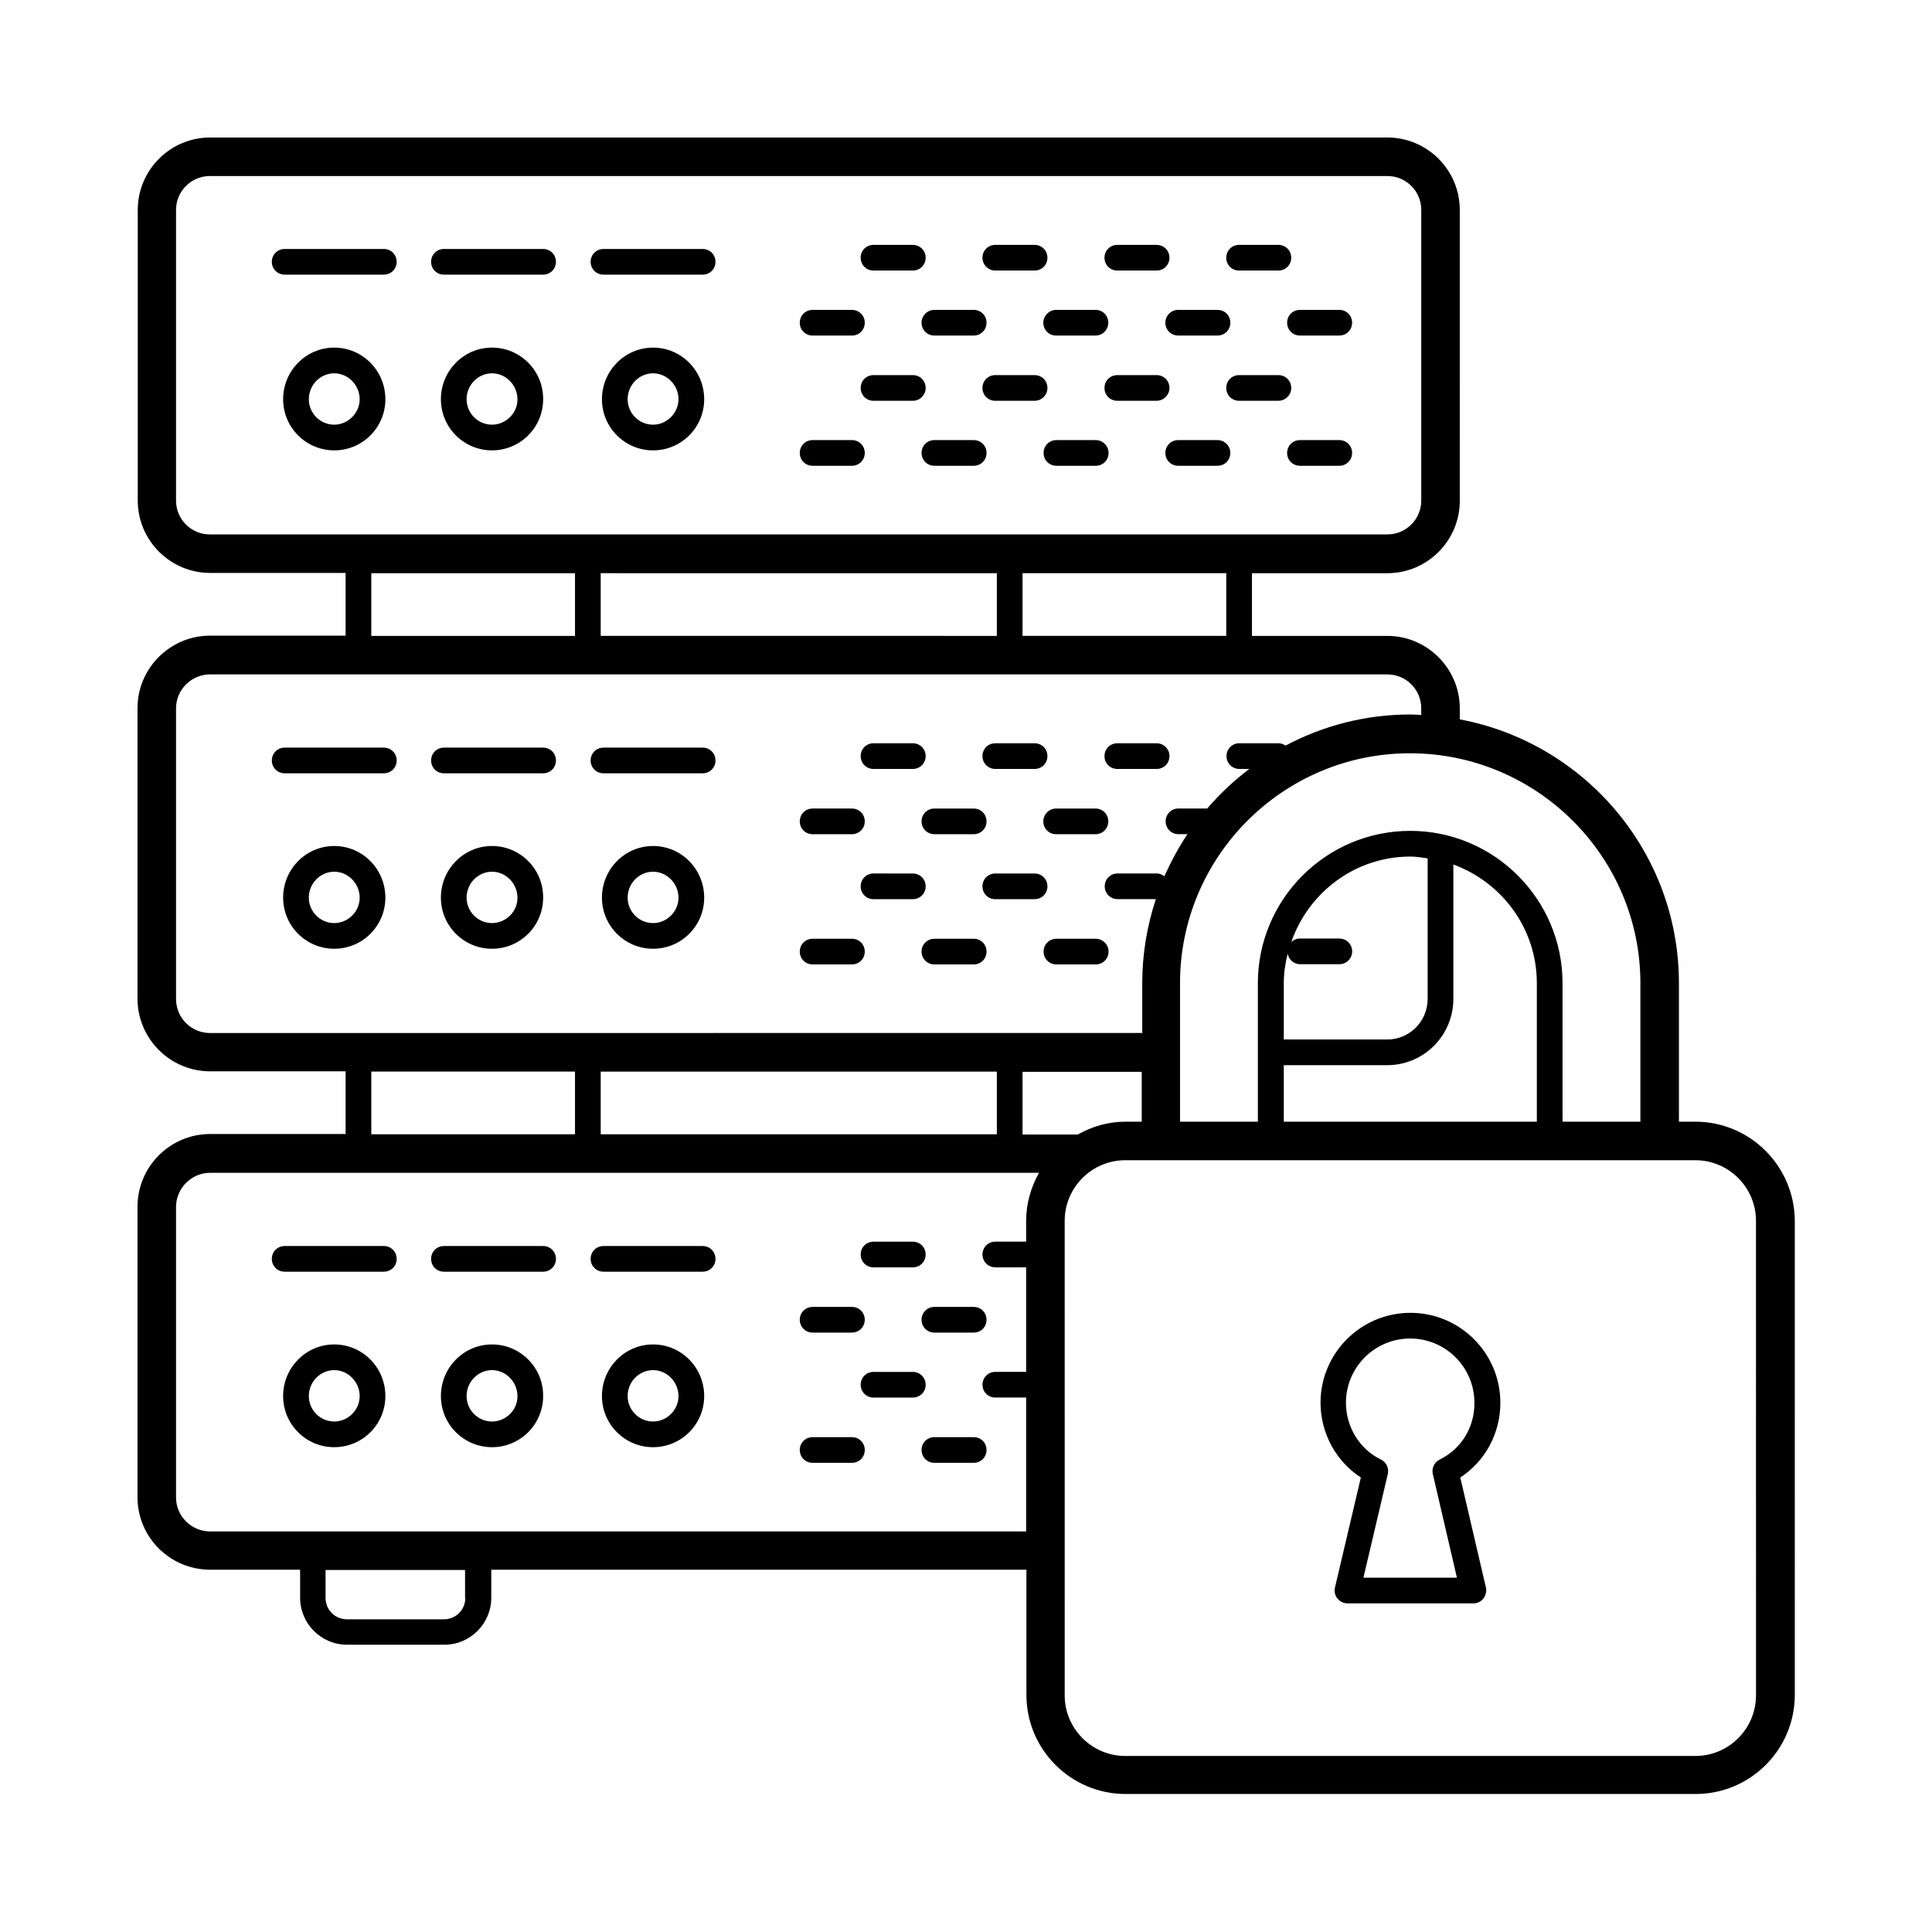
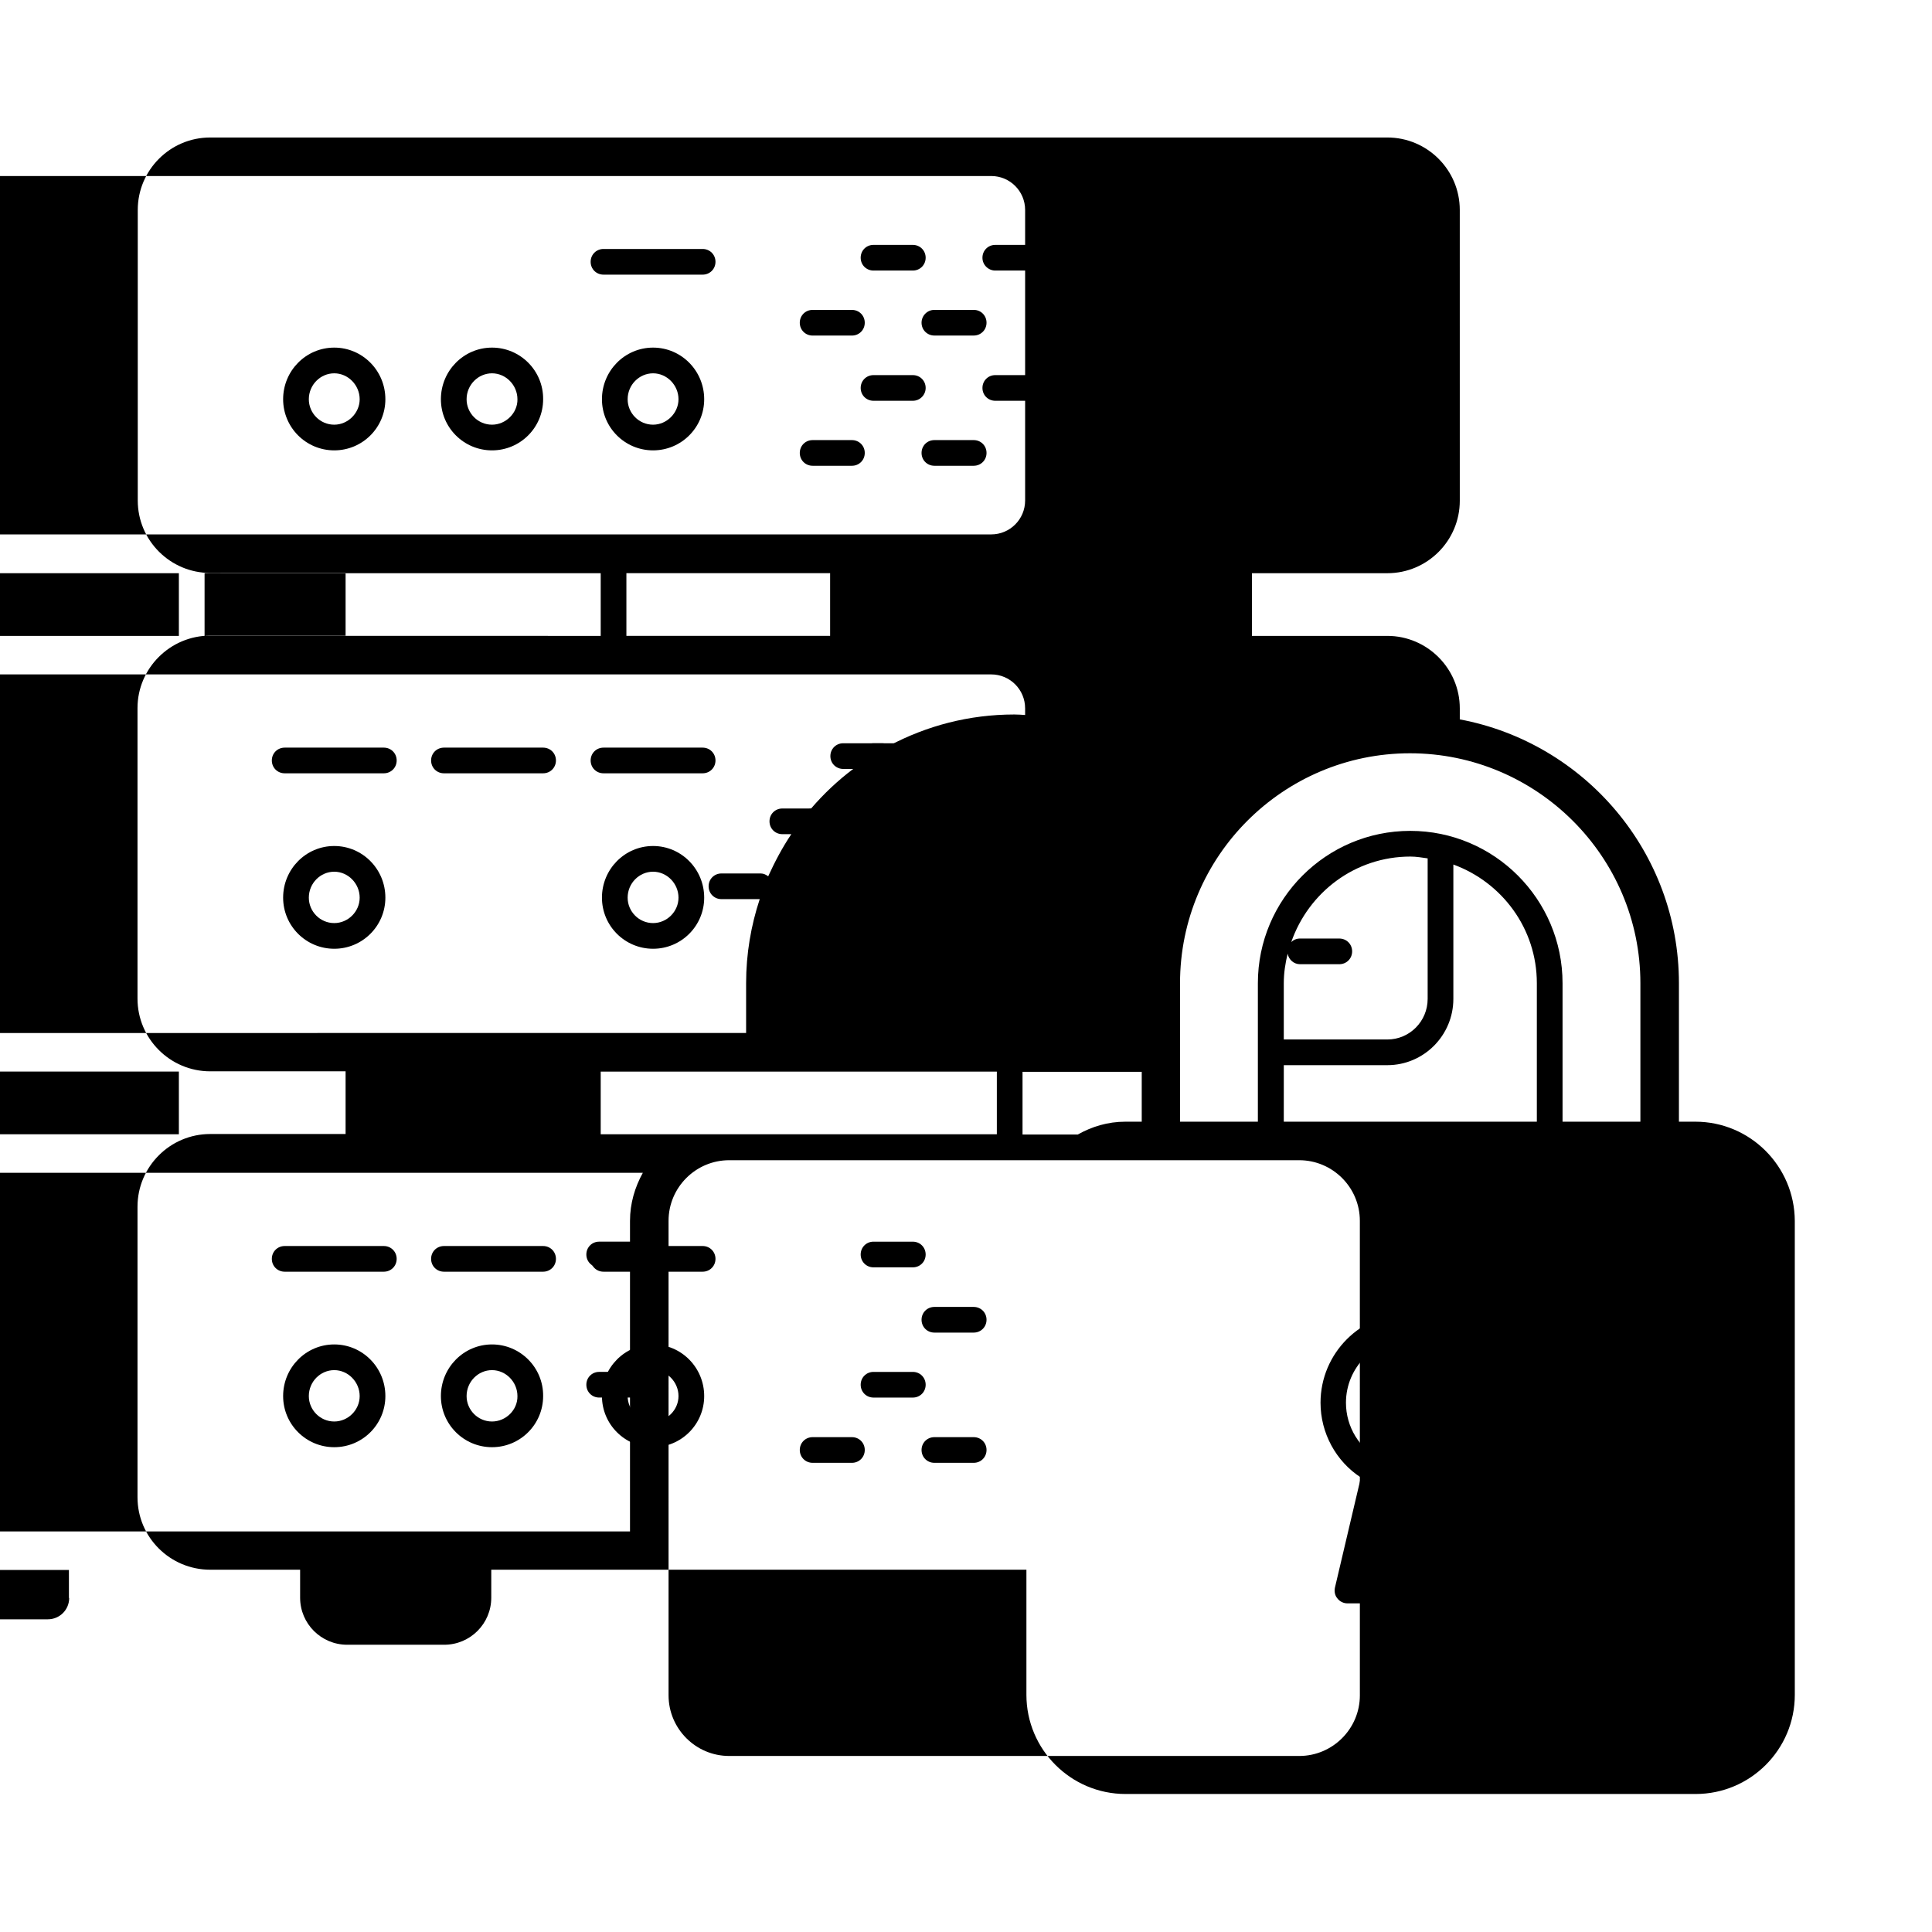
<svg xmlns="http://www.w3.org/2000/svg" fill="#000000" width="800px" height="800px" version="1.1" viewBox="144 144 512 512">
  <g>
    <path d="m375.49 215.7h10.418c1.906 0 3.402-1.496 3.402-3.402s-1.496-3.402-3.402-3.402l-10.418-0.004c-1.906 0-3.402 1.496-3.402 3.402 0 1.91 1.496 3.406 3.402 3.406z" />
    <path d="m407.76 215.7h10.418c1.906 0 3.402-1.496 3.402-3.402s-1.496-3.402-3.402-3.402h-10.418c-1.906 0-3.402 1.496-3.402 3.402-0.004 1.906 1.562 3.402 3.402 3.402z" />
    <path d="m440.1 215.7h10.418c1.906 0 3.402-1.496 3.402-3.402s-1.496-3.402-3.402-3.402h-10.418c-1.906 0-3.402 1.496-3.402 3.402s1.496 3.402 3.402 3.402z" />
    <path d="m472.37 215.7h10.418c1.906 0 3.402-1.496 3.402-3.402s-1.496-3.402-3.402-3.402h-10.418c-1.906 0-3.402 1.496-3.402 3.402-0.004 1.906 1.496 3.402 3.402 3.402z" />
    <path d="m359.35 232.93h10.418c1.906 0 3.402-1.496 3.402-3.402s-1.496-3.402-3.402-3.402h-10.418c-1.906 0-3.402 1.496-3.402 3.402 0 1.902 1.496 3.402 3.402 3.402z" />
    <path d="m388.22 229.52c0 1.906 1.496 3.402 3.402 3.402h10.418c1.906 0 3.402-1.496 3.402-3.402s-1.496-3.402-3.402-3.402h-10.418c-1.902 0-3.402 1.566-3.402 3.402z" />
    <path d="m420.49 229.52c0 1.906 1.496 3.402 3.402 3.402h10.418c1.906 0 3.402-1.496 3.402-3.402s-1.496-3.402-3.402-3.402h-10.418c-1.836 0-3.402 1.566-3.402 3.402z" />
    <path d="m452.83 229.52c0 1.906 1.496 3.402 3.402 3.402h10.418c1.906 0 3.402-1.496 3.402-3.402s-1.496-3.402-3.402-3.402h-10.418c-1.906 0-3.402 1.566-3.402 3.402z" />
    <path d="m498.92 226.12h-10.418c-1.906 0-3.402 1.496-3.402 3.402s1.496 3.402 3.402 3.402h10.418c1.906 0 3.402-1.496 3.402-3.402 0.004-1.906-1.496-3.402-3.402-3.402z" />
    <path d="m389.31 246.81c0-1.906-1.496-3.402-3.402-3.402h-10.418c-1.906 0-3.402 1.496-3.402 3.402s1.496 3.402 3.402 3.402h10.418c1.906 0.004 3.402-1.562 3.402-3.402z" />
    <path d="m421.58 246.81c0-1.906-1.496-3.402-3.402-3.402h-10.418c-1.906 0-3.402 1.496-3.402 3.402s1.496 3.402 3.402 3.402h10.418c1.902 0.004 3.402-1.562 3.402-3.402z" />
    <path d="m453.92 246.81c0-1.906-1.496-3.402-3.402-3.402h-10.418c-1.906 0-3.402 1.496-3.402 3.402s1.496 3.402 3.402 3.402h10.418c1.84 0.004 3.402-1.562 3.402-3.402z" />
    <path d="m486.19 246.81c0-1.906-1.496-3.402-3.402-3.402h-10.418c-1.906 0-3.402 1.496-3.402 3.402s1.496 3.402 3.402 3.402h10.418c1.902 0.004 3.402-1.562 3.402-3.402z" />
    <path d="m369.77 260.63h-10.418c-1.906 0-3.402 1.496-3.402 3.402s1.496 3.402 3.402 3.402h10.418c1.906 0 3.402-1.496 3.402-3.402 0.004-1.902-1.496-3.402-3.402-3.402z" />
    <path d="m402.04 260.63h-10.418c-1.906 0-3.402 1.496-3.402 3.402s1.496 3.402 3.402 3.402h10.418c1.906 0 3.402-1.496 3.402-3.402 0.004-1.902-1.492-3.402-3.402-3.402z" />
    <path d="m434.38 260.63h-10.418c-1.906 0-3.402 1.496-3.402 3.402s1.496 3.402 3.402 3.402h10.418c1.906 0 3.402-1.496 3.402-3.402 0.004-1.902-1.562-3.402-3.402-3.402z" />
    <path d="m466.65 260.63h-10.418c-1.906 0-3.402 1.496-3.402 3.402s1.496 3.402 3.402 3.402h10.418c1.906 0 3.402-1.496 3.402-3.402 0-1.902-1.566-3.402-3.402-3.402z" />
    <path d="m498.92 260.63h-10.418c-1.906 0-3.402 1.496-3.402 3.402s1.496 3.402 3.402 3.402h10.418c1.906 0 3.402-1.496 3.402-3.402 0.004-1.902-1.496-3.402-3.402-3.402z" />
    <path d="m232.58 236.12c-7.488 0-13.547 6.129-13.547 13.684 0 7.488 6.059 13.547 13.547 13.547s13.547-6.059 13.547-13.547c0.004-7.559-6.055-13.684-13.547-13.684zm0 20.426c-3.746 0-6.738-3.062-6.738-6.738 0-3.812 3.062-6.875 6.738-6.875s6.738 3.133 6.738 6.875c0.004 3.606-3.059 6.738-6.738 6.738z" />
    <path d="m274.39 236.12c-7.488 0-13.547 6.129-13.547 13.684 0 7.488 6.059 13.547 13.547 13.547s13.547-6.059 13.547-13.547c0.07-7.559-6.059-13.684-13.547-13.684zm0 20.426c-3.746 0-6.738-3.062-6.738-6.738 0-3.812 3.062-6.875 6.738-6.875s6.738 3.133 6.738 6.875c0.07 3.606-3.062 6.738-6.738 6.738z" />
    <path d="m317.07 236.12c-7.488 0-13.547 6.129-13.547 13.684 0 7.488 6.059 13.547 13.547 13.547s13.547-6.059 13.547-13.547c0-7.559-6.059-13.684-13.547-13.684zm0 20.426c-3.746 0-6.738-3.062-6.738-6.738 0-3.812 3.062-6.875 6.738-6.875s6.738 3.133 6.738 6.875c0 3.606-3.062 6.738-6.738 6.738z" />
-     <path d="m245.72 209.98h-26.281c-1.906 0-3.402 1.496-3.402 3.402s1.496 3.402 3.402 3.402h26.281c1.906 0 3.402-1.496 3.402-3.402 0.004-1.906-1.496-3.402-3.402-3.402z" />
-     <path d="m287.93 209.98h-26.281c-1.906 0-3.402 1.496-3.402 3.402s1.496 3.402 3.402 3.402h26.281c1.906 0 3.402-1.496 3.402-3.402 0.004-1.906-1.496-3.402-3.402-3.402z" />
    <path d="m330.21 209.98h-26.281c-1.906 0-3.402 1.496-3.402 3.402s1.496 3.402 3.402 3.402h26.281c1.906 0 3.402-1.496 3.402-3.402s-1.496-3.402-3.402-3.402z" />
    <path d="m375.49 347.78h10.418c1.906 0 3.402-1.496 3.402-3.402s-1.496-3.402-3.402-3.402l-10.418-0.004c-1.906 0-3.402 1.496-3.402 3.402s1.496 3.406 3.402 3.406z" />
    <path d="m407.76 347.78h10.418c1.906 0 3.402-1.496 3.402-3.402s-1.496-3.402-3.402-3.402h-10.418c-1.906 0-3.402 1.496-3.402 3.402-0.004 1.902 1.562 3.402 3.402 3.402z" />
    <path d="m440.1 347.78h10.418c1.906 0 3.402-1.496 3.402-3.402s-1.496-3.402-3.402-3.402h-10.418c-1.906 0-3.402 1.496-3.402 3.402 0 1.902 1.496 3.402 3.402 3.402z" />
    <path d="m359.35 365.07h10.418c1.906 0 3.402-1.496 3.402-3.402s-1.496-3.402-3.402-3.402h-10.418c-1.906 0-3.402 1.496-3.402 3.402s1.496 3.402 3.402 3.402z" />
    <path d="m388.22 361.67c0 1.906 1.496 3.402 3.402 3.402h10.418c1.906 0 3.402-1.496 3.402-3.402s-1.496-3.402-3.402-3.402h-10.418c-1.902 0-3.402 1.496-3.402 3.402z" />
    <path d="m420.49 361.67c0 1.906 1.496 3.402 3.402 3.402h10.418c1.906 0 3.402-1.496 3.402-3.402s-1.496-3.402-3.402-3.402h-10.418c-1.836 0-3.402 1.496-3.402 3.402z" />
    <path d="m389.31 378.89c0-1.906-1.496-3.402-3.402-3.402l-10.418-0.004c-1.906 0-3.402 1.496-3.402 3.402s1.496 3.402 3.402 3.402h10.418c1.906 0.004 3.402-1.492 3.402-3.398z" />
    <path d="m421.58 378.89c0-1.906-1.496-3.402-3.402-3.402h-10.418c-1.906 0-3.402 1.496-3.402 3.402s1.496 3.402 3.402 3.402h10.418c1.902 0 3.402-1.496 3.402-3.402z" />
    <path d="m369.77 392.78h-10.418c-1.906 0-3.402 1.496-3.402 3.402s1.496 3.402 3.402 3.402h10.418c1.906 0 3.402-1.496 3.402-3.402 0.004-1.902-1.496-3.402-3.402-3.402z" />
    <path d="m402.04 392.78h-10.418c-1.906 0-3.402 1.496-3.402 3.402s1.496 3.402 3.402 3.402h10.418c1.906 0 3.402-1.496 3.402-3.402 0.004-1.902-1.492-3.402-3.402-3.402z" />
    <path d="m434.38 392.78h-10.418c-1.906 0-3.402 1.496-3.402 3.402s1.496 3.402 3.402 3.402h10.418c1.906 0 3.402-1.496 3.402-3.402 0.004-1.902-1.562-3.402-3.402-3.402z" />
    <path d="m232.58 368.2c-7.488 0-13.547 6.129-13.547 13.684 0 7.488 6.059 13.547 13.547 13.547s13.547-6.059 13.547-13.547c0.004-7.555-6.055-13.684-13.547-13.684zm0 20.426c-3.746 0-6.738-3.062-6.738-6.738 0-3.812 3.062-6.875 6.738-6.875s6.738 3.133 6.738 6.875c0.004 3.676-3.059 6.738-6.738 6.738z" />
-     <path d="m274.39 368.2c-7.488 0-13.547 6.129-13.547 13.684 0 7.488 6.059 13.547 13.547 13.547s13.547-6.059 13.547-13.547c0.07-7.555-6.059-13.684-13.547-13.684zm0 20.426c-3.746 0-6.738-3.062-6.738-6.738 0-3.812 3.062-6.875 6.738-6.875s6.738 3.133 6.738 6.875c0.07 3.676-3.062 6.738-6.738 6.738z" />
    <path d="m317.07 368.2c-7.488 0-13.547 6.129-13.547 13.684 0 7.488 6.059 13.547 13.547 13.547s13.547-6.059 13.547-13.547c0-7.555-6.059-13.684-13.547-13.684zm0 20.426c-3.746 0-6.738-3.062-6.738-6.738 0-3.812 3.062-6.875 6.738-6.875s6.738 3.133 6.738 6.875c0 3.676-3.062 6.738-6.738 6.738z" />
    <path d="m245.72 342.13h-26.281c-1.906 0-3.402 1.496-3.402 3.402s1.496 3.402 3.402 3.402h26.281c1.906 0 3.402-1.496 3.402-3.402 0.004-1.906-1.496-3.402-3.402-3.402z" />
    <path d="m287.93 342.13h-26.281c-1.906 0-3.402 1.496-3.402 3.402s1.496 3.402 3.402 3.402h26.281c1.906 0 3.402-1.496 3.402-3.402 0.004-1.906-1.496-3.402-3.402-3.402z" />
    <path d="m330.21 342.13h-26.281c-1.906 0-3.402 1.496-3.402 3.402s1.496 3.402 3.402 3.402h26.281c1.906 0 3.402-1.496 3.402-3.402s-1.496-3.402-3.402-3.402z" />
    <path d="m375.49 479.86h10.418c1.906 0 3.402-1.496 3.402-3.402s-1.496-3.402-3.402-3.402l-10.418-0.004c-1.906 0-3.402 1.496-3.402 3.402s1.496 3.406 3.402 3.406z" />
-     <path d="m359.35 497.15h10.418c1.906 0 3.402-1.496 3.402-3.402s-1.496-3.402-3.402-3.402h-10.418c-1.906 0-3.402 1.496-3.402 3.402 0 1.902 1.496 3.402 3.402 3.402z" />
    <path d="m388.22 493.75c0 1.906 1.496 3.402 3.402 3.402h10.418c1.906 0 3.402-1.496 3.402-3.402s-1.496-3.402-3.402-3.402h-10.418c-1.902 0-3.402 1.496-3.402 3.402z" />
    <path d="m389.31 510.97c0-1.906-1.496-3.402-3.402-3.402h-10.418c-1.906 0-3.402 1.496-3.402 3.402s1.496 3.402 3.402 3.402h10.418c1.906 0 3.402-1.496 3.402-3.402z" />
    <path d="m369.77 524.86h-10.418c-1.906 0-3.402 1.496-3.402 3.402s1.496 3.402 3.402 3.402h10.418c1.906 0 3.402-1.496 3.402-3.402 0.004-1.906-1.496-3.402-3.402-3.402z" />
    <path d="m402.04 524.86h-10.418c-1.906 0-3.402 1.496-3.402 3.402s1.496 3.402 3.402 3.402h10.418c1.906 0 3.402-1.496 3.402-3.402 0.004-1.906-1.492-3.402-3.402-3.402z" />
    <path d="m232.58 500.29c-7.488 0-13.547 6.129-13.547 13.684 0 7.488 6.059 13.547 13.547 13.547s13.547-6.059 13.547-13.547c0.004-7.559-6.055-13.684-13.547-13.684zm0 20.422c-3.746 0-6.738-3.062-6.738-6.738 0-3.812 3.062-6.875 6.738-6.875s6.738 3.133 6.738 6.875c0.004 3.676-3.059 6.738-6.738 6.738z" />
    <path d="m274.39 500.29c-7.488 0-13.547 6.129-13.547 13.684 0 7.488 6.059 13.547 13.547 13.547s13.547-6.059 13.547-13.547c0.07-7.559-6.059-13.684-13.547-13.684zm0 20.422c-3.746 0-6.738-3.062-6.738-6.738 0-3.812 3.062-6.875 6.738-6.875s6.738 3.133 6.738 6.875c0.07 3.676-3.062 6.738-6.738 6.738z" />
    <path d="m317.07 500.29c-7.488 0-13.547 6.129-13.547 13.684 0 7.488 6.059 13.547 13.547 13.547s13.547-6.059 13.547-13.547c0-7.559-6.059-13.684-13.547-13.684zm0 20.422c-3.746 0-6.738-3.062-6.738-6.738 0-3.812 3.062-6.875 6.738-6.875s6.738 3.133 6.738 6.875c0 3.676-3.062 6.738-6.738 6.738z" />
    <path d="m245.72 474.21h-26.281c-1.906 0-3.402 1.496-3.402 3.402s1.496 3.402 3.402 3.402h26.281c1.906 0 3.402-1.496 3.402-3.402 0.004-1.902-1.496-3.402-3.402-3.402z" />
    <path d="m287.93 474.21h-26.281c-1.906 0-3.402 1.496-3.402 3.402s1.496 3.402 3.402 3.402h26.281c1.906 0 3.402-1.496 3.402-3.402 0.004-1.902-1.496-3.402-3.402-3.402z" />
    <path d="m330.21 474.21h-26.281c-1.906 0-3.402 1.496-3.402 3.402s1.496 3.402 3.402 3.402h26.281c1.906 0 3.402-1.496 3.402-3.402 0-1.902-1.496-3.402-3.402-3.402z" />
    <path d="m541.61 515.74c0-13.141-10.688-23.828-23.828-23.828s-23.828 10.688-23.828 23.828c0 8.035 4.086 15.523 10.688 19.812l-6.875 29.207c-0.203 1.02 0 2.109 0.68 2.859 0.613 0.816 1.633 1.293 2.656 1.293h33.359c1.02 0 2.043-0.477 2.656-1.293 0.613-0.816 0.887-1.906 0.68-2.859l-6.809-29.207c6.606-4.289 10.621-11.711 10.621-19.812zm-16.066 15.047c-1.43 0.68-2.18 2.316-1.84 3.812l6.398 27.504h-24.781l6.469-27.504c0.34-1.566-0.41-3.133-1.84-3.812-5.652-2.723-9.258-8.645-9.258-15.047 0-9.395 7.625-17.02 17.02-17.02 9.395 0 17.02 7.625 17.02 17.02 0.07 6.469-3.469 12.254-9.188 15.047z" />
-     <path d="m593.29 441.26h-4.356v-36.695c0-34.789-25.055-63.727-58.074-69.922v-2.926c0-10.555-8.645-19.199-19.199-19.199h-35.879v-16.613h35.879c10.621 0 19.199-8.645 19.199-19.199l-0.004-77.07c0-10.621-8.645-19.199-19.199-19.199h-311.95c-10.621 0-19.199 8.645-19.199 19.199v77c0 10.621 8.645 19.199 19.199 19.199h35.879v16.613h-35.879c-10.621 0-19.266 8.645-19.266 19.199v77c0 10.621 8.645 19.266 19.266 19.266h35.879v16.613h-35.879c-10.621 0-19.266 8.645-19.266 19.266v77c0 10.621 8.645 19.199 19.266 19.199h23.828v7.422c0 6.875 5.582 12.461 12.461 12.461h25.734c6.875 0 12.461-5.582 12.461-12.461v-7.422h141.82v33.156c0 14.5 11.777 26.281 26.281 26.281h151.07c14.5 0 26.281-11.777 26.281-26.281l-0.004-125.61c-0.07-14.5-11.848-26.277-26.348-26.277zm-14.57-36.699v36.695h-20.629v-36.695c0-22.262-18.109-40.371-40.371-40.371-22.262 0-40.371 18.109-40.371 40.371v36.695h-20.629v-36.695c0-33.633 27.367-60.934 60.934-60.934 33.562 0 61.066 27.301 61.066 60.934zm-93.477-7.828c0.273 1.566 1.633 2.793 3.269 2.793h10.418c1.906 0 3.402-1.496 3.402-3.402s-1.496-3.402-3.402-3.402l-10.422-0.004c-0.887 0-1.703 0.34-2.316 0.953 4.562-13.141 16.883-22.672 31.59-22.672 1.566 0 3.062 0.273 4.562 0.477v37.242c0 5.922-4.766 10.758-10.688 10.758h-27.438v-14.91c0-2.727 0.41-5.312 1.023-7.832zm-1.023 29.547h27.438c9.668 0 17.496-7.898 17.496-17.566v-35.605c12.867 4.699 22.125 16.953 22.125 31.453v36.695h-67.062zm-42.004 14.98c-4.629 0-8.852 1.293-12.594 3.402h-14.641v-16.613h31.59v13.207zm-34.043-13.277v16.613h-104.98v-16.613zm60.797-115.47h-53.988v-16.613h53.988zm-60.797-16.609v16.613l-104.98-0.004v-16.613zm-217.52-19.199v-77.07c0-4.969 4.016-8.988 8.988-8.988h312.02c4.969 0 8.988 4.016 8.988 8.988v77c0 4.969-4.016 8.988-8.988 8.988h-311.95c-4.969 0.066-9.055-3.949-9.055-8.918zm51.742 19.199h53.988v16.613h-53.988zm-51.742 112.81v-77.004c0-4.969 4.086-8.988 9.055-8.988l311.95 0.004c4.969 0 8.988 4.016 8.988 8.988v1.77c-0.953-0.066-1.906-0.137-2.859-0.137-11.984 0-23.215 2.996-33.09 8.238-0.543-0.34-1.156-0.613-1.84-0.613h-10.418c-1.906 0-3.402 1.496-3.402 3.402s1.496 3.402 3.402 3.402h2.656c-4.086 3.062-7.828 6.606-11.164 10.484h-7.625c-1.906 0-3.402 1.496-3.402 3.402s1.496 3.402 3.402 3.402h2.383c-2.383 3.539-4.356 7.285-6.129 11.164-0.543-0.41-1.227-0.75-1.973-0.75h-10.418c-1.906 0-3.402 1.496-3.402 3.402s1.496 3.402 3.402 3.402h10.145c-2.316 7.012-3.609 14.5-3.609 22.262v13.207l-247 0.016c-5.039 0-9.055-4.019-9.055-9.055zm51.742 19.266h53.988v16.613h-53.988zm24.918 139.5c0 3.133-2.519 5.652-5.652 5.652h-25.734c-3.133 0-5.652-2.519-5.652-5.652v-7.422h36.969l0.004 7.422zm-67.605-17.633c-4.969 0-9.055-4.016-9.055-8.988v-77c0-4.969 4.086-9.055 9.055-9.055h219.63c-2.109 3.812-3.402 8.102-3.402 12.73v5.516h-8.168c-1.906 0-3.402 1.496-3.402 3.402s1.496 3.402 3.402 3.402h8.168v27.711h-8.168c-1.906 0-3.402 1.496-3.402 3.402s1.496 3.402 3.402 3.402h8.168v35.473zm409.65 43.438c0 8.852-7.215 16.066-16.066 16.066h-151.07c-8.852 0-16.066-7.215-16.066-16.066l-0.004-125.75c0-8.852 7.215-16.066 16.066-16.066h151.07c8.852 0 16.066 7.215 16.066 16.066z" />
+     <path d="m593.29 441.26h-4.356v-36.695c0-34.789-25.055-63.727-58.074-69.922v-2.926c0-10.555-8.645-19.199-19.199-19.199h-35.879v-16.613h35.879c10.621 0 19.199-8.645 19.199-19.199l-0.004-77.07c0-10.621-8.645-19.199-19.199-19.199h-311.95c-10.621 0-19.199 8.645-19.199 19.199v77c0 10.621 8.645 19.199 19.199 19.199h35.879v16.613h-35.879c-10.621 0-19.266 8.645-19.266 19.199v77c0 10.621 8.645 19.266 19.266 19.266h35.879v16.613h-35.879c-10.621 0-19.266 8.645-19.266 19.266v77c0 10.621 8.645 19.199 19.266 19.199h23.828v7.422c0 6.875 5.582 12.461 12.461 12.461h25.734c6.875 0 12.461-5.582 12.461-12.461v-7.422h141.82v33.156c0 14.5 11.777 26.281 26.281 26.281h151.07c14.5 0 26.281-11.777 26.281-26.281l-0.004-125.61c-0.07-14.5-11.848-26.277-26.348-26.277zm-14.57-36.699v36.695h-20.629v-36.695c0-22.262-18.109-40.371-40.371-40.371-22.262 0-40.371 18.109-40.371 40.371v36.695h-20.629v-36.695c0-33.633 27.367-60.934 60.934-60.934 33.562 0 61.066 27.301 61.066 60.934zm-93.477-7.828c0.273 1.566 1.633 2.793 3.269 2.793h10.418c1.906 0 3.402-1.496 3.402-3.402s-1.496-3.402-3.402-3.402l-10.422-0.004c-0.887 0-1.703 0.34-2.316 0.953 4.562-13.141 16.883-22.672 31.59-22.672 1.566 0 3.062 0.273 4.562 0.477v37.242c0 5.922-4.766 10.758-10.688 10.758h-27.438v-14.91c0-2.727 0.41-5.312 1.023-7.832zm-1.023 29.547h27.438c9.668 0 17.496-7.898 17.496-17.566v-35.605c12.867 4.699 22.125 16.953 22.125 31.453v36.695h-67.062zm-42.004 14.98c-4.629 0-8.852 1.293-12.594 3.402h-14.641v-16.613h31.59v13.207zm-34.043-13.277v16.613h-104.98v-16.613m60.797-115.47h-53.988v-16.613h53.988zm-60.797-16.609v16.613l-104.98-0.004v-16.613zm-217.52-19.199v-77.07c0-4.969 4.016-8.988 8.988-8.988h312.02c4.969 0 8.988 4.016 8.988 8.988v77c0 4.969-4.016 8.988-8.988 8.988h-311.95c-4.969 0.066-9.055-3.949-9.055-8.918zm51.742 19.199h53.988v16.613h-53.988zm-51.742 112.81v-77.004c0-4.969 4.086-8.988 9.055-8.988l311.95 0.004c4.969 0 8.988 4.016 8.988 8.988v1.77c-0.953-0.066-1.906-0.137-2.859-0.137-11.984 0-23.215 2.996-33.09 8.238-0.543-0.34-1.156-0.613-1.84-0.613h-10.418c-1.906 0-3.402 1.496-3.402 3.402s1.496 3.402 3.402 3.402h2.656c-4.086 3.062-7.828 6.606-11.164 10.484h-7.625c-1.906 0-3.402 1.496-3.402 3.402s1.496 3.402 3.402 3.402h2.383c-2.383 3.539-4.356 7.285-6.129 11.164-0.543-0.41-1.227-0.75-1.973-0.75h-10.418c-1.906 0-3.402 1.496-3.402 3.402s1.496 3.402 3.402 3.402h10.145c-2.316 7.012-3.609 14.5-3.609 22.262v13.207l-247 0.016c-5.039 0-9.055-4.019-9.055-9.055zm51.742 19.266h53.988v16.613h-53.988zm24.918 139.5c0 3.133-2.519 5.652-5.652 5.652h-25.734c-3.133 0-5.652-2.519-5.652-5.652v-7.422h36.969l0.004 7.422zm-67.605-17.633c-4.969 0-9.055-4.016-9.055-8.988v-77c0-4.969 4.086-9.055 9.055-9.055h219.63c-2.109 3.812-3.402 8.102-3.402 12.73v5.516h-8.168c-1.906 0-3.402 1.496-3.402 3.402s1.496 3.402 3.402 3.402h8.168v27.711h-8.168c-1.906 0-3.402 1.496-3.402 3.402s1.496 3.402 3.402 3.402h8.168v35.473zm409.65 43.438c0 8.852-7.215 16.066-16.066 16.066h-151.07c-8.852 0-16.066-7.215-16.066-16.066l-0.004-125.75c0-8.852 7.215-16.066 16.066-16.066h151.07c8.852 0 16.066 7.215 16.066 16.066z" />
  </g>
</svg>